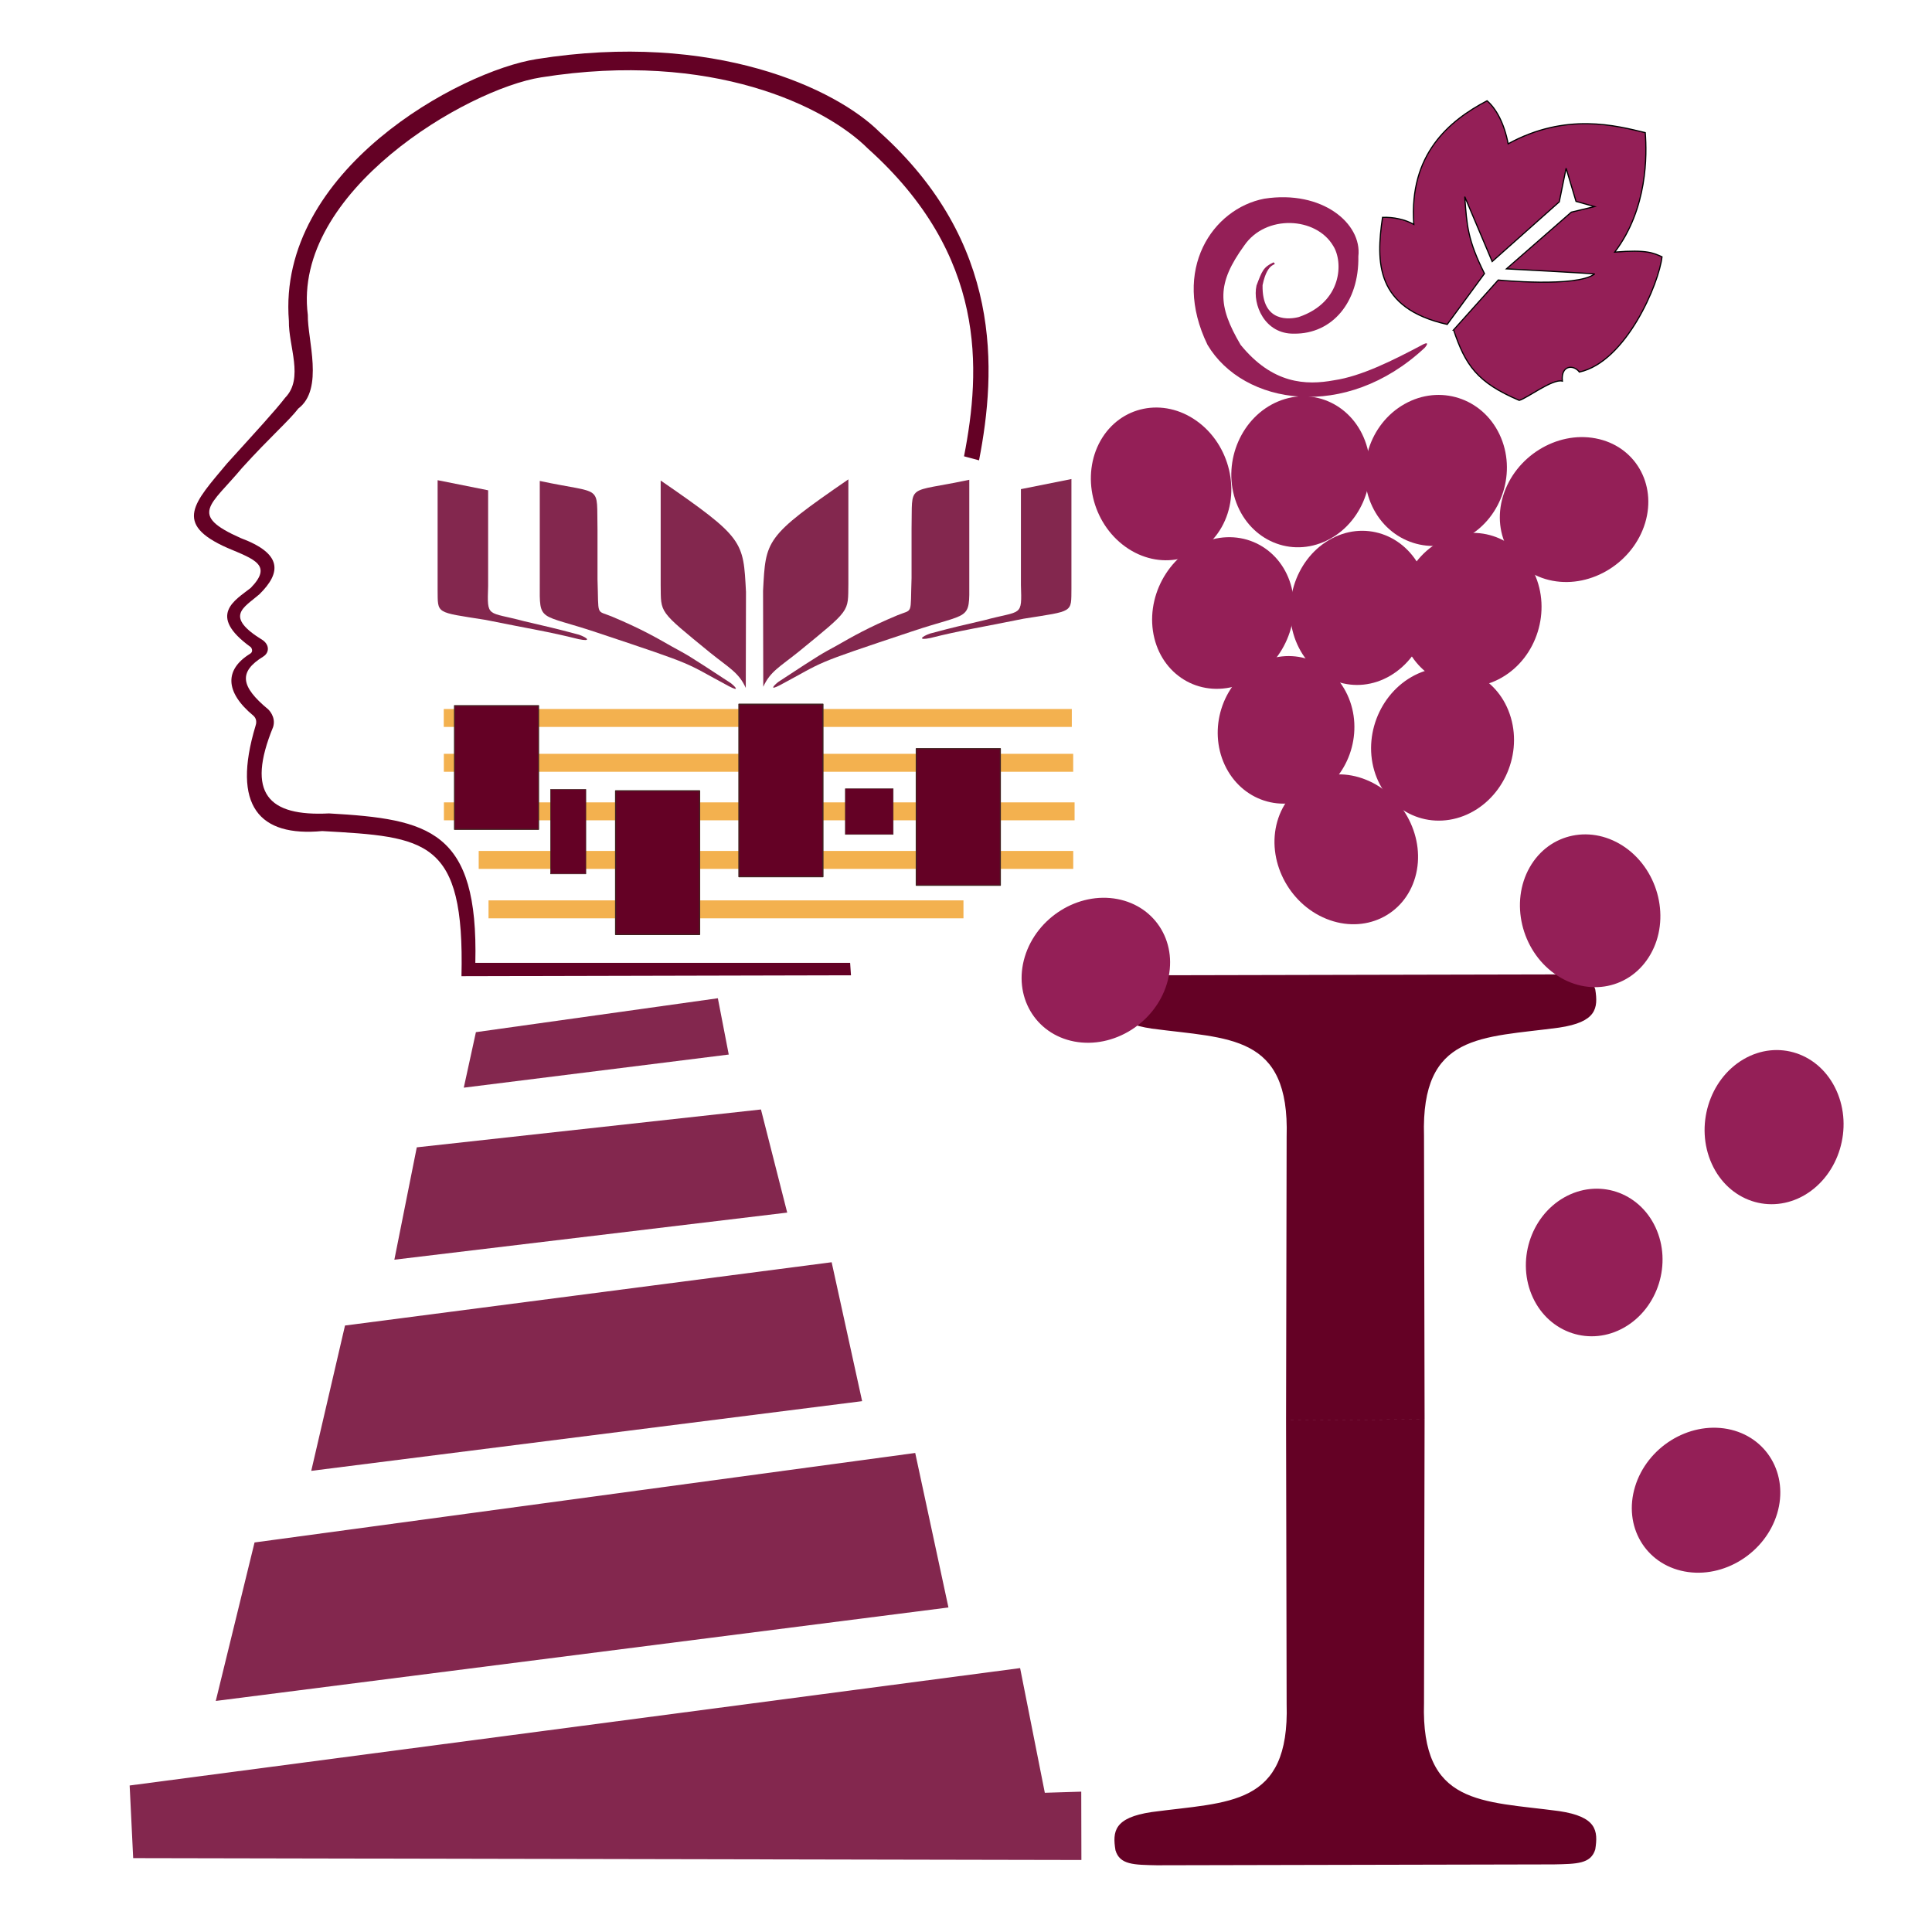
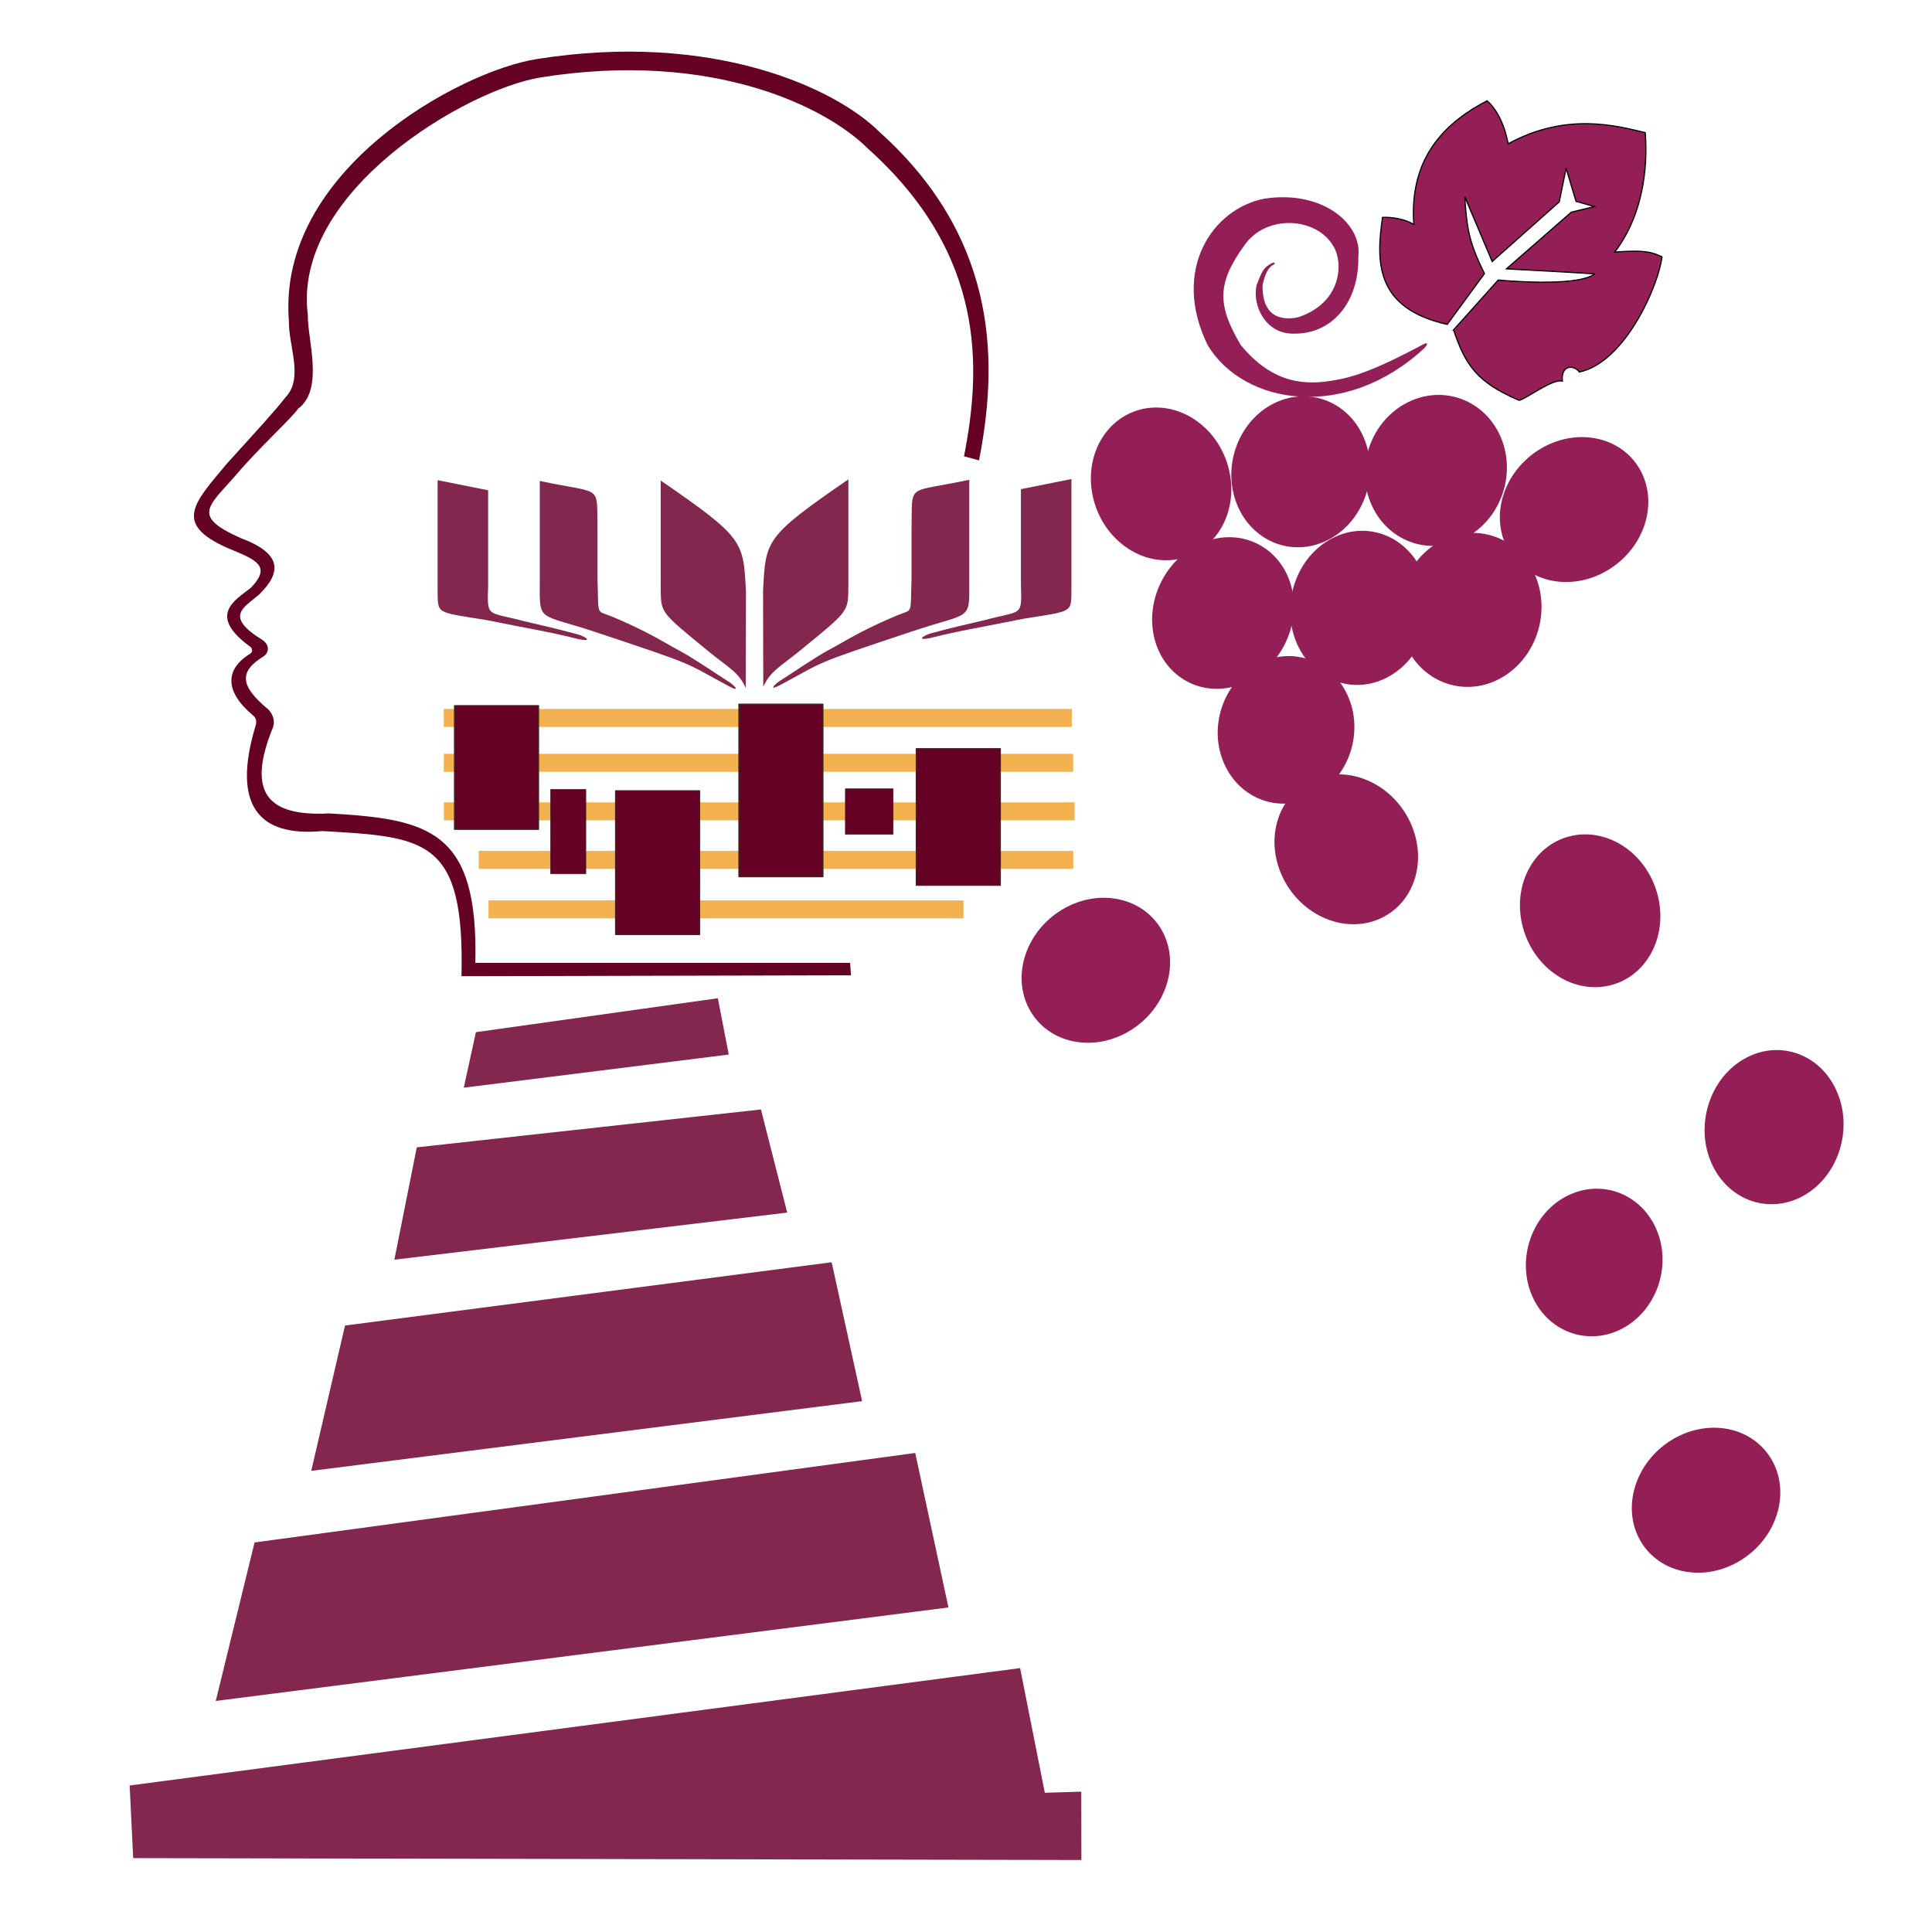
<svg xmlns="http://www.w3.org/2000/svg" xmlns:ns1="http://www.inkscape.org/namespaces/inkscape" xmlns:ns2="http://sodipodi.sourceforge.net/DTD/sodipodi-0.dtd" width="210mm" height="210mm" viewBox="0 0 210 210" version="1.1" id="svg8" ns1:version="0.92.4 (5da689c313, 2019-01-14)" ns2:docname="CL_KIITA_Logo.svg" ns1:export-filename="D:\ResDev\_Orgs\CL-GDAL\CL_KIITA\ident\CL_KIITA_Logo.png" ns1:export-xdpi="25.4" ns1:export-ydpi="25.4">
  <defs id="defs2">
    <pattern y="0" x="0" height="6" width="6" patternUnits="userSpaceOnUse" id="EMFhbasepattern" />
  </defs>
  <ns2:namedview id="base" pagecolor="#ffffff" bordercolor="#666666" borderopacity="1.0" ns1:pageopacity="0.0" ns1:pageshadow="2" ns1:zoom="0.49497475" ns1:cx="346.15862" ns1:cy="74.929181" ns1:document-units="mm" ns1:current-layer="layer1" showgrid="false" ns1:window-width="1842" ns1:window-height="1051" ns1:window-x="1669" ns1:window-y="-9" ns1:window-maximized="1" />
  <g ns1:label="レイヤー 1" ns1:groupmode="layer" id="layer1" transform="translate(0,-87)">
    <path id="path818" d="m 130.078,132.757 c 3.631,2.595 4.845,7.764 2.71,11.542 -2.135,3.777 -6.812,4.74 -10.453,2.135 -3.631,-2.595 -4.845,-7.764 -2.71,-11.542 2.145,-3.777 6.822,-4.73 10.453,-2.135 z" style="fill:#941f57;fill-opacity:1;fill-rule:nonzero;stroke:none;stroke-width:0.131" ns1:connector-curvature="0" ns1:export-xdpi="25.4" ns1:export-ydpi="25.4" />
    <path id="path820" d="m 148.505,135.289 c 1.36,4.217 -0.722,8.978 -4.656,10.631 -3.934,1.653 -8.225,-0.419 -9.595,-4.646 -1.36,-4.217 0.722,-8.978 4.656,-10.631 3.934,-1.653 8.235,0.419 9.595,4.646 z" style="fill:#941f57;fill-opacity:1;fill-rule:nonzero;stroke:none;stroke-width:0.131" ns1:connector-curvature="0" ns1:export-xdpi="25.4" ns1:export-ydpi="25.4" />
    <path id="path822" d="m 140.553,151.686 c 0.638,4.416 -2.25,8.873 -6.456,9.951 -4.206,1.078 -8.13,-1.632 -8.779,-6.059 -0.638,-4.416 2.25,-8.873 6.456,-9.951 4.196,-1.078 8.13,1.632 8.779,6.059 z" style="fill:#941f57;fill-opacity:1;fill-rule:nonzero;stroke:none;stroke-width:0.131" ns1:connector-curvature="0" ns1:export-xdpi="25.4" ns1:export-ydpi="25.4" />
    <path id="path824" d="m 154.564,149.091 c 1.842,4.07 0.303,9.145 -3.443,11.353 -3.736,2.197 -8.266,0.68 -10.108,-3.39 -1.842,-4.07 -0.303,-9.156 3.443,-11.353 3.736,-2.197 8.267,-0.68 10.108,3.39 z" style="fill:#941f57;fill-opacity:1;fill-rule:nonzero;stroke:none;stroke-width:0.131" ns1:connector-curvature="0" ns1:export-xdpi="25.4" ns1:export-ydpi="25.4" />
    <path id="path826" d="m 166.765,149.311 c 1.884,4.07 0.303,9.145 -3.537,11.343 -3.83,2.197 -8.476,0.691 -10.37,-3.38 -1.884,-4.07 -0.303,-9.145 3.526,-11.343 3.84,-2.197 8.486,-0.691 10.38,3.38 z" style="fill:#941f57;fill-opacity:1;fill-rule:nonzero;stroke:none;stroke-width:0.131" ns1:connector-curvature="0" ns1:export-xdpi="25.4" ns1:export-ydpi="25.4" />
    <path id="path828" d="m 162.998,134.232 c 1.884,3.987 0.314,8.968 -3.516,11.123 -3.819,2.156 -8.444,0.67 -10.328,-3.317 -1.884,-3.987 -0.314,-8.968 3.516,-11.123 3.819,-2.156 8.444,-0.67 10.328,3.317 z" style="fill:#941f57;fill-opacity:1;fill-rule:nonzero;stroke:none;stroke-width:0.131" ns1:connector-curvature="0" ns1:export-xdpi="25.4" ns1:export-ydpi="25.4" />
    <path id="path830" d="m 178.819,143.848 c -1.298,4.28 -5.807,7.084 -10.066,6.278 -4.259,-0.806 -6.676,-4.928 -5.378,-9.208 1.298,-4.269 5.797,-7.084 10.066,-6.268 4.259,0.806 6.665,4.929 5.378,9.198 z" style="fill:#941f57;fill-opacity:1;fill-rule:nonzero;stroke:none;stroke-width:0.131" ns1:connector-curvature="0" ns1:export-xdpi="25.4" ns1:export-ydpi="25.4" />
    <path id="path832" d="m 146.454,162.526 c 1.81,3.893 0.293,8.758 -3.38,10.862 -3.683,2.103 -8.13,0.659 -9.951,-3.244 -1.81,-3.893 -0.293,-8.758 3.39,-10.862 3.673,-2.114 8.13,-0.659 9.941,3.244 z" style="fill:#941f57;fill-opacity:1;fill-rule:nonzero;stroke:none;stroke-width:0.131" ns1:connector-curvature="0" ns1:export-xdpi="25.4" ns1:export-ydpi="25.4" />
-     <path id="path834" d="m 164.222,164.996 c 1.266,4.322 -1.046,9.104 -5.138,10.694 -4.102,1.58 -8.444,-0.628 -9.711,-4.939 -1.256,-4.322 1.046,-9.104 5.148,-10.694 4.102,-1.58 8.444,0.628 9.7,4.939 z" style="fill:#941f57;fill-opacity:1;fill-rule:nonzero;stroke:none;stroke-width:0.131" ns1:connector-curvature="0" ns1:export-xdpi="25.4" ns1:export-ydpi="25.4" />
    <path id="path836" d="m 148.484,171.756 c 4.144,1.674 6.54,6.414 5.347,10.589 -1.193,4.175 -5.514,6.205 -9.658,4.531 -4.144,-1.674 -6.529,-6.414 -5.337,-10.589 1.193,-4.175 5.514,-6.205 9.648,-4.531 z" style="fill:#941f57;fill-opacity:1;fill-rule:nonzero;stroke:none;stroke-width:0.131" ns1:connector-curvature="0" ns1:export-xdpi="25.4" ns1:export-ydpi="25.4" />
-     <path id="path838" d="m 125.757,289.747 c -2.511,-0.052 -4.039,-0.042 -4.51,-1.632 -0.335,-2.04 -0.157,-3.547 3.945,-4.154 8.392,-1.13 14.995,-0.575 14.66,-11.761 l -0.063,-30.816 15.058,-0.105 -0.063,30.816 c -0.335,11.186 6.278,10.642 14.67,11.761 4.091,0.607 4.269,2.114 3.945,4.165 -0.481,1.58 -1.999,1.58 -4.51,1.632 l -43.132,0.094 m 43.132,-96.833 c 2.511,0.042 4.029,0.042 4.51,1.632 0.324,2.04 0.146,3.547 -3.945,4.154 -8.392,1.13 -15.005,0.576 -14.67,11.761 l 0.063,30.816 -15.058,0.105 0.063,-30.816 c 0.335,-11.186 -6.268,-10.642 -14.66,-11.761 -4.102,-0.607 -4.28,-2.114 -3.945,-4.165 0.471,-1.58 1.999,-1.58 4.51,-1.632 z" style="fill:#640125;fill-opacity:1;fill-rule:nonzero;stroke:none;stroke-width:0.131" ns1:connector-curvature="0" ns1:export-xdpi="25.4" ns1:export-ydpi="25.4" />
    <path id="path840" d="m 176.716,179.154 c 3.631,2.605 4.845,7.775 2.7,11.552 -2.135,3.777 -6.812,4.73 -10.443,2.135 -3.631,-2.606 -4.845,-7.775 -2.71,-11.552 2.135,-3.777 6.812,-4.73 10.453,-2.135 z" style="fill:#941f57;fill-opacity:1;fill-rule:nonzero;stroke:none;stroke-width:0.131" ns1:connector-curvature="0" ns1:export-xdpi="25.4" ns1:export-ydpi="25.4" />
    <path id="path842" d="m 199.611,205.533 c 1.842,4.07 0.303,9.145 -3.432,11.353 -3.746,2.197 -8.277,0.68 -10.119,-3.39 -1.842,-4.07 -0.303,-9.156 3.443,-11.353 3.746,-2.197 8.267,-0.68 10.108,3.39 z" style="fill:#941f57;fill-opacity:1;fill-rule:nonzero;stroke:none;stroke-width:0.131" ns1:connector-curvature="0" ns1:export-xdpi="25.4" ns1:export-ydpi="25.4" />
    <path id="path844" d="m 179.949,220.413 c 1.81,3.893 0.293,8.758 -3.39,10.872 -3.673,2.103 -8.13,0.649 -9.941,-3.244 -1.81,-3.903 -0.293,-8.769 3.38,-10.872 3.683,-2.103 8.141,-0.649 9.951,3.244 z" style="fill:#941f57;fill-opacity:1;fill-rule:nonzero;stroke:none;stroke-width:0.131" ns1:connector-curvature="0" ns1:export-xdpi="25.4" ns1:export-ydpi="25.4" />
    <path id="path846" d="m 193.165,251.532 c -1.298,4.28 -5.807,7.084 -10.066,6.278 -4.269,-0.806 -6.676,-4.928 -5.378,-9.208 1.298,-4.28 5.797,-7.084 10.066,-6.278 4.259,0.816 6.666,4.939 5.378,9.208 z" style="fill:#941f57;fill-opacity:1;fill-rule:nonzero;stroke:none;stroke-width:0.131" ns1:connector-curvature="0" ns1:export-xdpi="25.4" ns1:export-ydpi="25.4" />
    <path id="path848" d="m 154.846,124.815 c -8.601,8.026 -19.714,6.205 -23.596,-0.335 -3.966,-8.172 0.565,-14.806 6.174,-15.884 6.299,-0.973 10.642,2.71 10.223,6.268 0.094,4.991 -2.846,8.455 -7,8.403 -3.181,0.052 -4.531,-3.171 -4.07,-5.232 0.607,-1.601 0.743,-1.988 1.852,-2.522 0.523,0.481 -0.607,-0.345 -1.193,2.48 -0.084,4.144 3.003,3.715 3.945,3.464 4.719,-1.611 4.855,-5.985 3.725,-7.743 -1.863,-3.15 -7.325,-3.432 -9.658,-0.031 -3.003,4.144 -2.919,6.509 -0.398,10.799 3.474,4.269 7.105,4.416 10.16,3.851 2.93,-0.429 6.352,-2.135 9.47,-3.788 0.837,-0.481 0.722,-0.126 0.366,0.272 z" style="fill:#941f57;fill-opacity:1;fill-rule:nonzero;stroke:none;stroke-width:0.131" ns1:connector-curvature="0" ns1:export-xdpi="25.4" ns1:export-ydpi="25.4" />
    <path id="path850" d="m 126.834,193.929 c -1.298,4.28 -5.797,7.084 -10.066,6.278 -4.259,-0.816 -6.666,-4.939 -5.378,-9.208 1.298,-4.28 5.807,-7.084 10.066,-6.278 4.269,0.816 6.676,4.928 5.378,9.208 z" style="fill:#941f57;fill-opacity:1;fill-rule:nonzero;stroke:none;stroke-width:0.131" ns1:connector-curvature="0" ns1:export-xdpi="25.4" ns1:export-ydpi="25.4" />
    <path id="path852" d="m 157.996,122.858 4.855,-5.42 c 0,0 8.455,0.837 10.464,-0.649 0.188,-0.052 -9.574,-0.565 -9.574,-0.565 l 7.053,-6.163 2.522,-0.607 -2.009,-0.565 -1.078,-3.6 -0.743,3.652 -7.293,6.488 -2.982,-7.053 c 0.23,3.181 0.324,4.719 2.145,8.361 l -4.05,5.525 c -7.806,-1.758 -7.743,-6.749 -7.032,-11.636 1.182,-0.042 2.438,0.22 3.401,0.764 -0.544,-7.639 3.851,-11.28 7.963,-13.436 0.984,0.848 1.863,2.438 2.292,4.677 6.299,-3.453 11.772,-1.967 14.901,-1.214 0.188,2.386 0.272,8.266 -3.317,12.986 3.547,-0.293 4.238,0.115 5.138,0.513 -0.324,2.898 -3.893,11.406 -8.978,12.525 -0.628,-0.837 -2.03,-0.764 -1.852,0.984 -1.057,-0.282 -3.83,1.863 -4.688,2.093 -4.594,-1.946 -5.86,-3.851 -7.136,-7.66 z" style="fill:#941f57;fill-opacity:1;fill-rule:nonzero;stroke:#000000;stroke-width:0.126px;stroke-linecap:butt;stroke-linejoin:miter;stroke-miterlimit:4;stroke-dasharray:none;stroke-opacity:1" ns1:connector-curvature="0" ns1:export-xdpi="25.4" ns1:export-ydpi="25.4" />
    <path ns1:connector-curvature="0" id="path903" d="m 51.729,199.192 -1.318,6.034 28.801,-3.601 -1.184,-6.12 z" style="fill:#83274e;fill-opacity:1;stroke:none;stroke-width:4.445;stroke-linecap:butt;stroke-linejoin:miter;stroke-miterlimit:4;stroke-dasharray:none;stroke-opacity:1" ns2:nodetypes="ccccc" ns1:export-xdpi="25.4" ns1:export-ydpi="25.4" />
    <path ns1:connector-curvature="0" id="path905" d="m 45.302,211.711 -2.437,12.213 42.701,-5.12 -2.853,-11.209 z" style="fill:#83274e;fill-opacity:1;stroke:none;stroke-width:4.445;stroke-linecap:butt;stroke-linejoin:miter;stroke-miterlimit:4;stroke-dasharray:none;stroke-opacity:1" ns2:nodetypes="ccccc" ns1:export-xdpi="25.4" ns1:export-ydpi="25.4" />
    <path ns2:nodetypes="ccccc" ns1:connector-curvature="0" id="path909" d="m 37.501,231.078 -3.67,15.798 59.879,-7.576 -3.313,-15.1 z" style="fill:#83274e;fill-opacity:1;stroke:none;stroke-width:4.445;stroke-linecap:butt;stroke-linejoin:miter;stroke-miterlimit:4;stroke-dasharray:none;stroke-opacity:1" ns1:export-xdpi="25.4" ns1:export-ydpi="25.4" />
    <path ns1:connector-curvature="0" id="path913" d="m 27.668,254.658 -4.215,17.227 79.639,-10.16 -3.612,-16.794 z" style="fill:#83274e;fill-opacity:1;stroke:none;stroke-width:4.445;stroke-linecap:butt;stroke-linejoin:miter;stroke-miterlimit:4;stroke-dasharray:none;stroke-opacity:1" ns2:nodetypes="ccccc" ns1:export-xdpi="25.4" ns1:export-ydpi="25.4" />
    <path ns2:nodetypes="ccccccc" ns1:connector-curvature="0" id="path917" d="m 14.093,281.075 96.789,-12.76 2.685,13.552 3.96,-0.122 0.016,7.428 -103.067,-0.203 z" style="fill:#83274e;fill-opacity:1;stroke:none;stroke-width:4.445;stroke-linecap:butt;stroke-linejoin:miter;stroke-miterlimit:4;stroke-dasharray:none;stroke-opacity:1" ns1:export-xdpi="25.4" ns1:export-ydpi="25.4" />
    <path style="fill:#640125;fill-opacity:1;stroke:none;stroke-width:0.566;stroke-linecap:butt;stroke-linejoin:miter;stroke-miterlimit:4;stroke-dasharray:none;stroke-opacity:1" d="m 92.498,193.008 -42.338,0.099 c 0.355,-14.922 -3.837,-15.135 -15.135,-15.775 -6.822,0.64 -9.877,-2.7 -7.248,-11.44 0.221,-0.639 -0.106,-0.98 -0.221,-1.087 -3.141,-2.597 -3.141,-5.034 -0.377,-6.742 0.385,-0.218 0.182,-0.635 0.063,-0.735 -4.786,-3.461 -1.671,-5.094 0.013,-6.425 2.387,-2.462 0.452,-3.09 -2.537,-4.346 -5.954,-2.638 -3.593,-4.924 -0.05,-9.17 3.14,-3.467 5.251,-5.753 6.331,-7.16 2.06,-2.11 0.352,-5.577 0.402,-8.341 -1.306,-16.355 18.591,-27.158 26.932,-28.464 19.244,-3.065 32.559,3.216 37.282,7.939 13.365,12.009 12.712,25.877 10.803,35.675 l -1.632,-0.438 c 1.844,-9.46 2.474,-21.838 -10.43,-33.432 -4.56,-4.56 -16.956,-10.717 -35.537,-7.757 -8.053,1.261 -27.081,12.428 -25.359,25.826 -0.049,2.668 1.785,8.04 -1.032,10.17 -1.043,1.358 -3.081,3.106 -6.113,6.453 -3.42,4.099 -5.884,5.087 -0.136,7.634 4.474,1.673 4.455,3.706 2.013,6.106 -1.694,1.47 -3.897,2.379 0.402,5.007 0.736,0.557 0.656,1.373 0.009,1.768 -2.668,1.649 -2.484,3.22 0.548,5.728 0,0 0.887,0.801 0.536,1.924 -2.953,7.196 -0.555,9.731 6.078,9.389 10.909,0.617 16.245,1.836 15.902,16.243 h 40.739 z" id="path827-9" ns1:connector-curvature="0" ns2:nodetypes="ccccccccccccccccccccccccccccccc" ns1:export-xdpi="25.4" ns1:export-ydpi="25.4" />
    <path style="fill:#83274e;fill-opacity:1;stroke:none;stroke-width:0.064px;stroke-linecap:butt;stroke-linejoin:miter;stroke-opacity:1" d="m 82.964,161.648 -0.023,-10.438 c 0.297,-5.528 0.183,-5.847 9.273,-12.106 v 11.375 c -0.046,3.084 0.291,2.701 -5.39,7.349 -2.073,1.667 -3.106,2.153 -3.86,3.82 z" id="path829" ns1:connector-curvature="0" ns2:nodetypes="cccccc" ns1:export-xdpi="25.4" ns1:export-ydpi="25.4" />
    <path style="fill:#83274e;fill-opacity:1;stroke:none;stroke-width:0.064px;stroke-linecap:butt;stroke-linejoin:miter;stroke-opacity:1" d="m 84.761,161.483 c 5.139,-2.741 3.101,-2.096 14.338,-5.842 6.395,-2.147 6.281,-1.051 6.258,-5.345 v -11.146 c -6.99,1.494 -6.156,0.255 -6.275,5.312 v 5.366 c -0.143,4.123 0.199,3.335 -1.548,4.054 -3.198,1.342 -4.805,2.277 -6.567,3.28 -1.784,0.987 -1.38,0.687 -6.374,3.964 -0.555,0.44 -0.961,0.94 0.167,0.355 z" id="path831" ns1:connector-curvature="0" ns2:nodetypes="cccccccccc" ns1:export-xdpi="25.4" ns1:export-ydpi="25.4" />
    <path style="fill:#83274e;fill-opacity:1;stroke:none;stroke-width:0.064px;stroke-linecap:butt;stroke-linejoin:miter;stroke-opacity:1" d="m 101.116,156.352 c 3.249,-0.82 5.362,-1.131 10.143,-2.1 5.491,-0.872 5.168,-0.614 5.201,-3.295 v -11.887 l -5.491,1.098 v 10.401 c 0.112,3.535 0.135,2.736 -3.931,3.832 -2.892,0.683 -2.998,0.678 -5.939,1.462 -0.935,0.327 -1.404,0.779 0.018,0.488 z" id="path833" ns1:connector-curvature="0" ns2:nodetypes="cccccccccc" ns1:export-xdpi="25.4" ns1:export-ydpi="25.4" />
    <path style="fill:#83274e;fill-opacity:1;stroke:none;stroke-width:0.064px;stroke-linecap:butt;stroke-linejoin:miter;stroke-opacity:1" d="m 81.063,161.775 0.023,-10.438 c -0.297,-5.528 -0.183,-5.847 -9.273,-12.106 v 11.375 c 0.046,3.084 -0.291,2.701 5.39,7.349 2.073,1.667 3.106,2.153 3.86,3.82 z" id="path829-2" ns1:connector-curvature="0" ns2:nodetypes="cccccc" ns1:export-xdpi="25.4" ns1:export-ydpi="25.4" />
    <path style="fill:#83274e;fill-opacity:1;stroke:none;stroke-width:0.064px;stroke-linecap:butt;stroke-linejoin:miter;stroke-opacity:1" d="m 79.267,161.61 c -5.139,-2.741 -3.101,-2.096 -14.338,-5.842 -6.395,-2.147 -6.281,-1.051 -6.258,-5.345 v -11.146 c 6.99,1.494 6.156,0.255 6.275,5.312 v 5.366 c 0.143,4.123 -0.199,3.335 1.548,4.054 3.198,1.342 4.805,2.277 6.567,3.281 1.784,0.987 1.38,0.687 6.374,3.964 0.555,0.44 0.961,0.94 -0.167,0.355 z" id="path831-1" ns1:connector-curvature="0" ns2:nodetypes="cccccccccc" ns1:export-xdpi="25.4" ns1:export-ydpi="25.4" />
    <path style="fill:#83274e;fill-opacity:1;stroke:none;stroke-width:0.064px;stroke-linecap:butt;stroke-linejoin:miter;stroke-opacity:1" d="m 62.911,156.478 c -3.249,-0.82 -5.362,-1.131 -10.143,-2.1 -5.491,-0.872 -5.168,-0.614 -5.201,-3.295 v -11.887 l 5.491,1.098 v 10.401 c -0.112,3.535 -0.135,2.736 3.931,3.832 2.892,0.683 2.998,0.678 5.939,1.462 0.935,0.327 1.404,0.779 -0.018,0.488 z" id="path833-9" ns1:connector-curvature="0" ns2:nodetypes="cccccccccc" ns1:export-xdpi="25.4" ns1:export-ydpi="25.4" />
    <path style="opacity:1;fill:#f3b14f;fill-opacity:1;stroke:none;stroke-width:0.149;stroke-linecap:round;stroke-linejoin:round;stroke-miterlimit:4;stroke-dasharray:none;stroke-dashoffset:53.707;stroke-opacity:1;paint-order:normal" d="m 52.033,179.494 v 1.95 h 57.536 7.087 v -1.95 h -7.087 z" id="rect817-11-3-9" ns1:connector-curvature="0" ns1:export-xdpi="25.4" ns1:export-ydpi="25.4" />
    <path style="opacity:1;fill:#f3b14f;fill-opacity:1;stroke:none;stroke-width:0.184;stroke-linecap:round;stroke-linejoin:round;stroke-miterlimit:4;stroke-dasharray:none;stroke-dashoffset:53.707;stroke-opacity:1;paint-order:normal" d="m 53.1,184.867 v 1.95 h 40.709 10.915 v -1.95 H 93.809 Z" id="rect817-11-3-9-9" ns1:connector-curvature="0" ns1:export-xdpi="25.4" ns1:export-ydpi="25.4" />
    <path style="opacity:1;fill:#f3b14f;fill-opacity:1;stroke:none;stroke-width:0.167;stroke-linecap:round;stroke-linejoin:round;stroke-miterlimit:4;stroke-dasharray:none;stroke-dashoffset:53.707;stroke-opacity:1;paint-order:normal" d="m 48.251,174.214 v 1.95 h 59.629 8.923 v -1.95 h -8.923 z" id="rect817-11-3-9-0" ns1:connector-curvature="0" ns1:export-xdpi="25.4" ns1:export-ydpi="25.4" />
    <path style="opacity:1;fill:#f3b14f;fill-opacity:1;stroke:none;stroke-width:0.374;stroke-linecap:round;stroke-linejoin:round;stroke-miterlimit:4;stroke-dasharray:none;stroke-dashoffset:53.707;stroke-opacity:1;paint-order:normal" d="m 48.235,164.063 v 1.95 h 45.001 23.265 v -1.95 H 93.236 Z" id="rect817" ns1:connector-curvature="0" ns1:export-xdpi="25.4" ns1:export-ydpi="25.4" />
    <path style="opacity:1;fill:#f3b14f;fill-opacity:1;stroke:none;stroke-width:0.389;stroke-linecap:round;stroke-linejoin:round;stroke-miterlimit:4;stroke-dasharray:none;stroke-dashoffset:53.707;stroke-opacity:1;paint-order:normal" d="m 48.243,168.937 v 1.95 h 48.467 19.942 v -1.95 H 96.71 Z" id="rect817-11" ns1:connector-curvature="0" ns1:export-xdpi="25.4" ns1:export-ydpi="25.4" />
    <path style="opacity:1;fill:#640125;fill-opacity:1;stroke:#442222;stroke-width:0.116;stroke-linecap:round;stroke-linejoin:round;stroke-miterlimit:4;stroke-dasharray:none;stroke-dashoffset:53.707;stroke-opacity:1;paint-order:normal" d="m 49.4,163.701 h 9.141 v 13.446 h -9.141 z" id="rect815" ns1:connector-curvature="0" ns1:export-xdpi="25.4" ns1:export-ydpi="25.4" />
    <path style="opacity:1;fill:#640125;fill-opacity:1;stroke:#442222;stroke-width:0.125;stroke-linecap:round;stroke-linejoin:round;stroke-miterlimit:4;stroke-dasharray:none;stroke-dashoffset:53.707;stroke-opacity:1;paint-order:normal" d="m 66.913,172.958 h 9.132 v 15.617 h -9.132 z" id="rect815-8" ns1:connector-curvature="0" ns1:export-xdpi="25.4" ns1:export-ydpi="25.4" />
    <path style="opacity:1;fill:#640125;fill-opacity:1;stroke:#442222;stroke-width:0.137;stroke-linecap:round;stroke-linejoin:round;stroke-miterlimit:4;stroke-dasharray:none;stroke-dashoffset:53.707;stroke-opacity:1;paint-order:normal" d="m 80.322,163.548 h 9.122 v 18.741 H 80.322 Z" id="rect815-8-5" ns1:connector-curvature="0" ns1:export-xdpi="25.4" ns1:export-ydpi="25.4" />
    <path style="opacity:1;fill:#640125;fill-opacity:1;stroke:#442222;stroke-width:0.062;stroke-linecap:round;stroke-linejoin:round;stroke-miterlimit:4;stroke-dasharray:none;stroke-dashoffset:53.707;stroke-opacity:1;paint-order:normal" d="m 59.843,172.806 h 3.836 v 9.178 h -3.836 z" id="rect815-8-4" ns1:connector-curvature="0" ns1:export-xdpi="25.4" ns1:export-ydpi="25.4" />
    <path style="opacity:1;fill:#640125;fill-opacity:1;stroke:#442222;stroke-width:0.122;stroke-linecap:round;stroke-linejoin:round;stroke-miterlimit:4;stroke-dasharray:none;stroke-dashoffset:53.707;stroke-opacity:1;paint-order:normal" d="m 99.596,168.377 h 9.135 v 14.849 h -9.135 z" id="rect815-8-48" ns1:connector-curvature="0" ns1:export-xdpi="25.4" ns1:export-ydpi="25.4" />
    <path style="opacity:1;fill:#640125;fill-opacity:1;stroke:#442222;stroke-width:0.053;stroke-linecap:round;stroke-linejoin:round;stroke-miterlimit:4;stroke-dasharray:none;stroke-dashoffset:53.707;stroke-opacity:1;paint-order:normal" d="m 91.884,172.728 h 5.203 v 4.971 h -5.203 z" id="rect815-8-45" ns1:connector-curvature="0" ns1:export-xdpi="25.4" ns1:export-ydpi="25.4" />
  </g>
</svg>